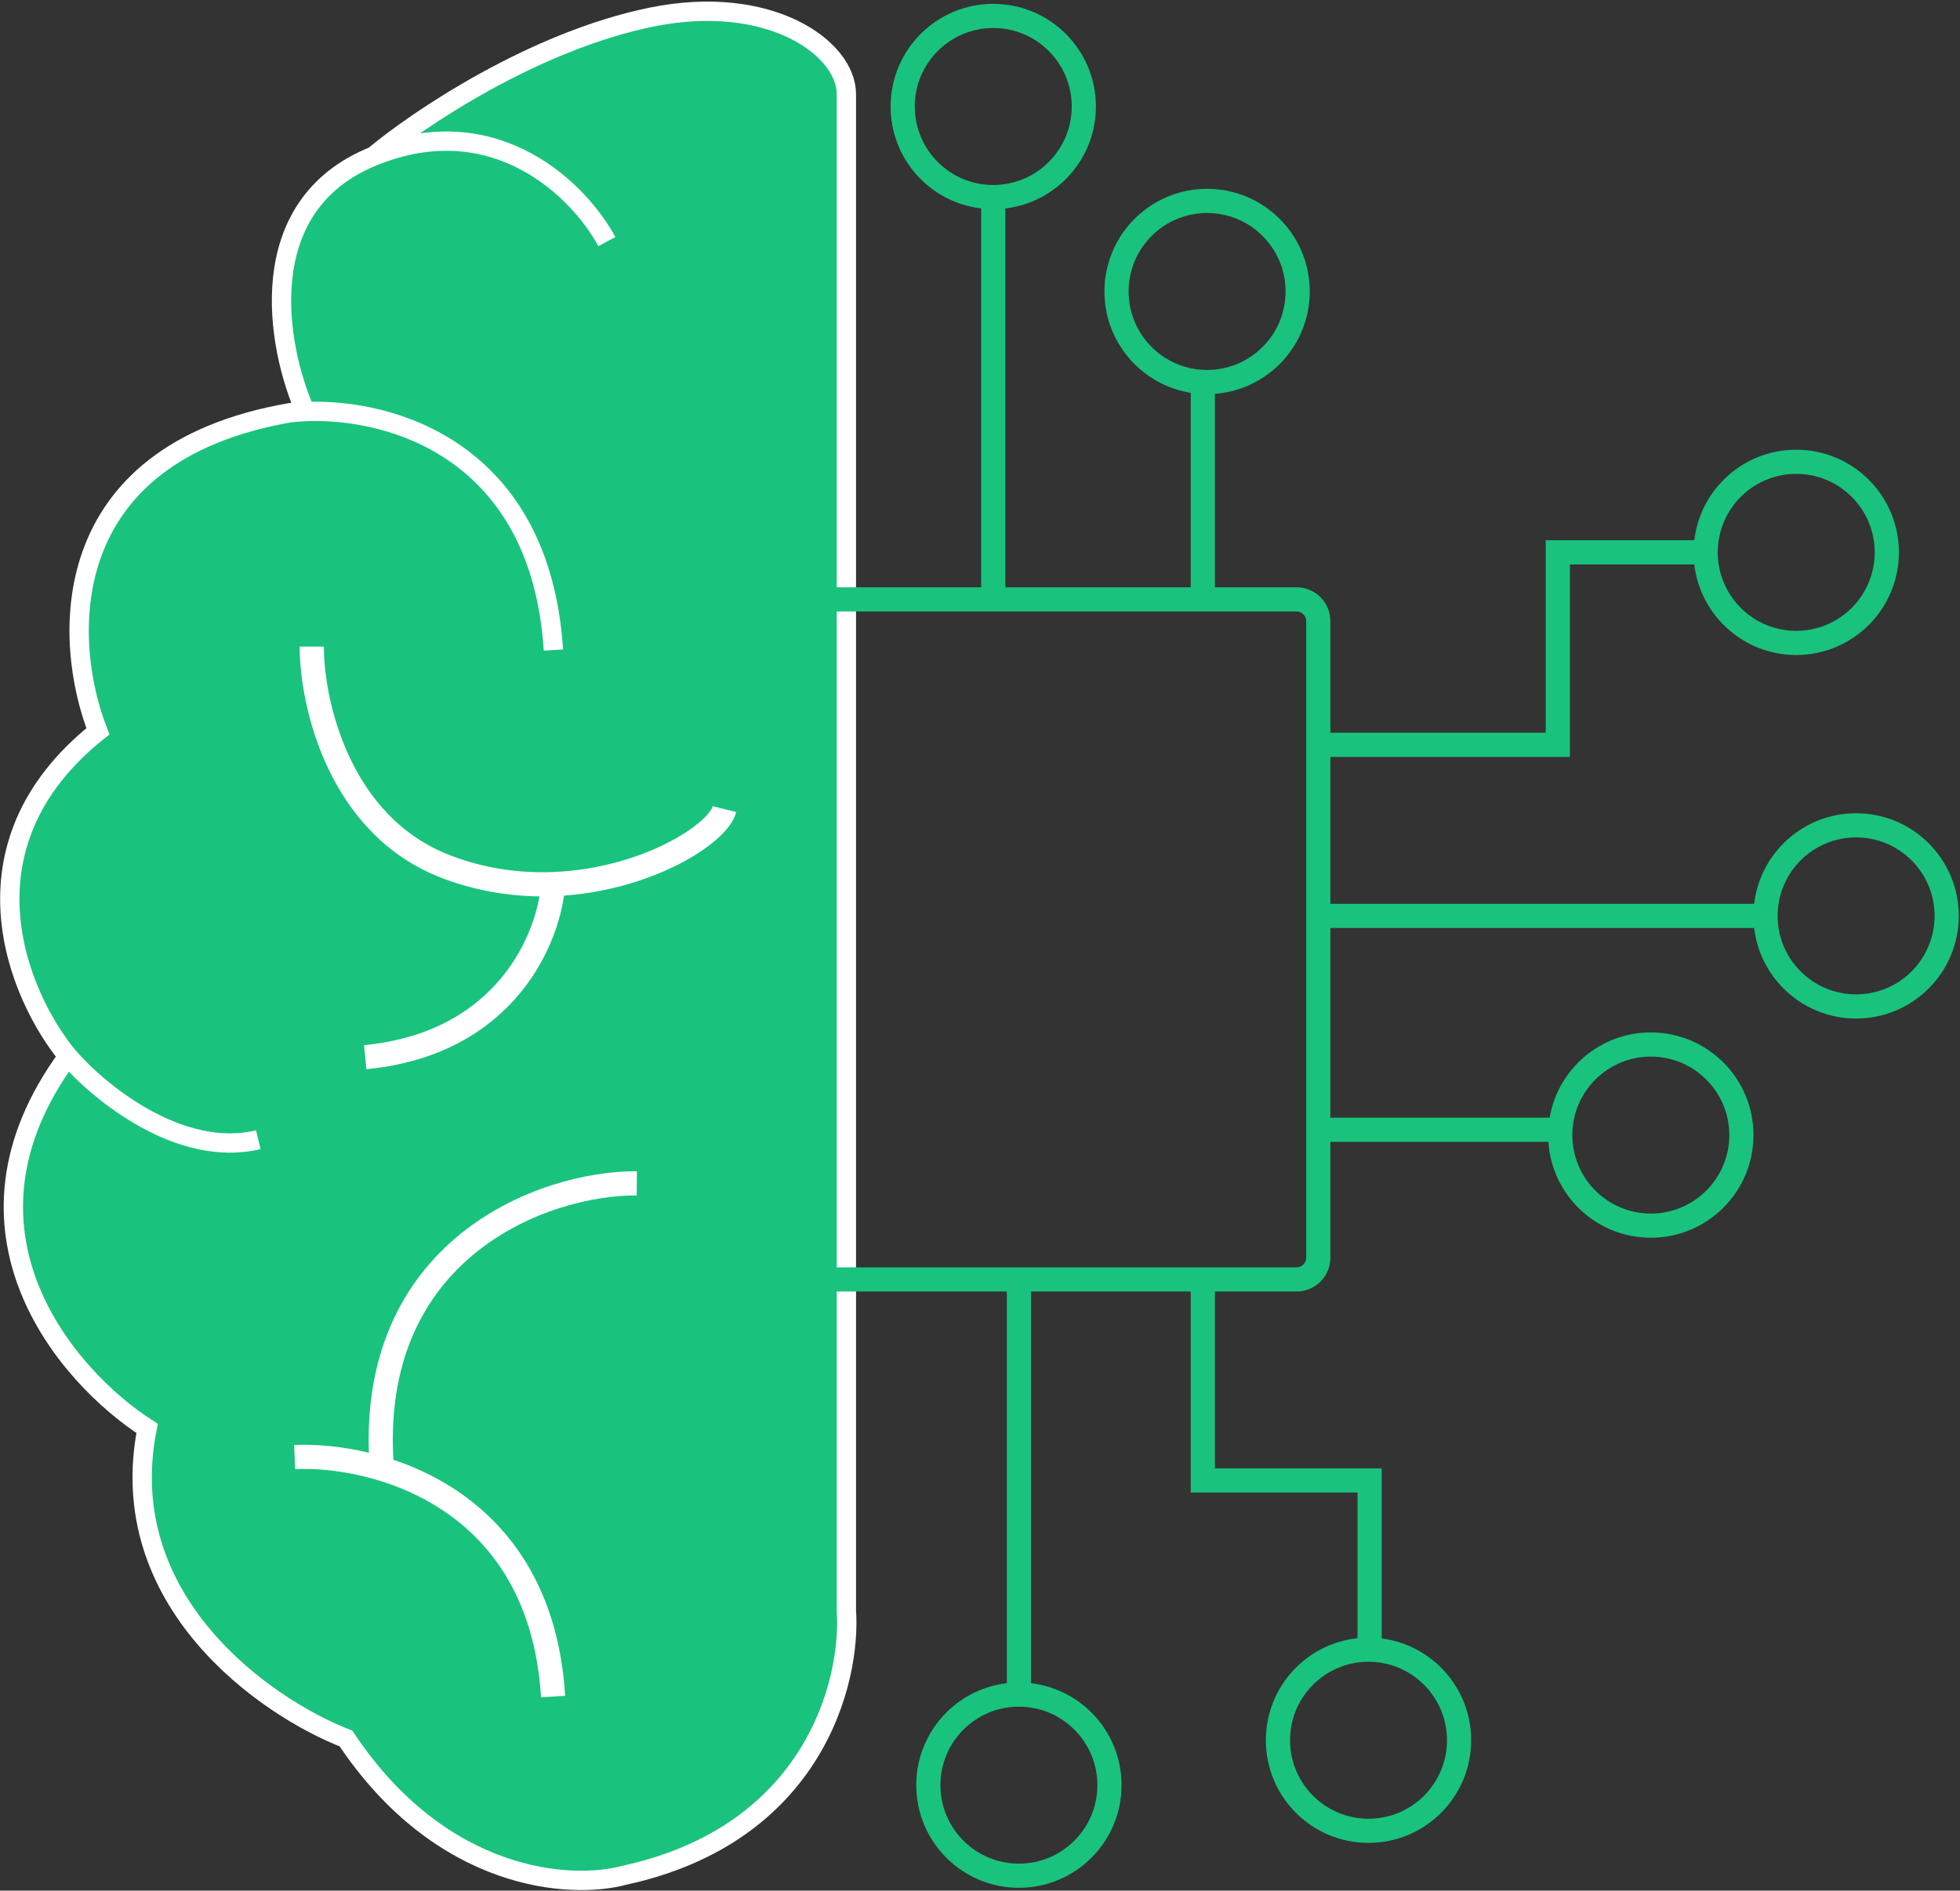
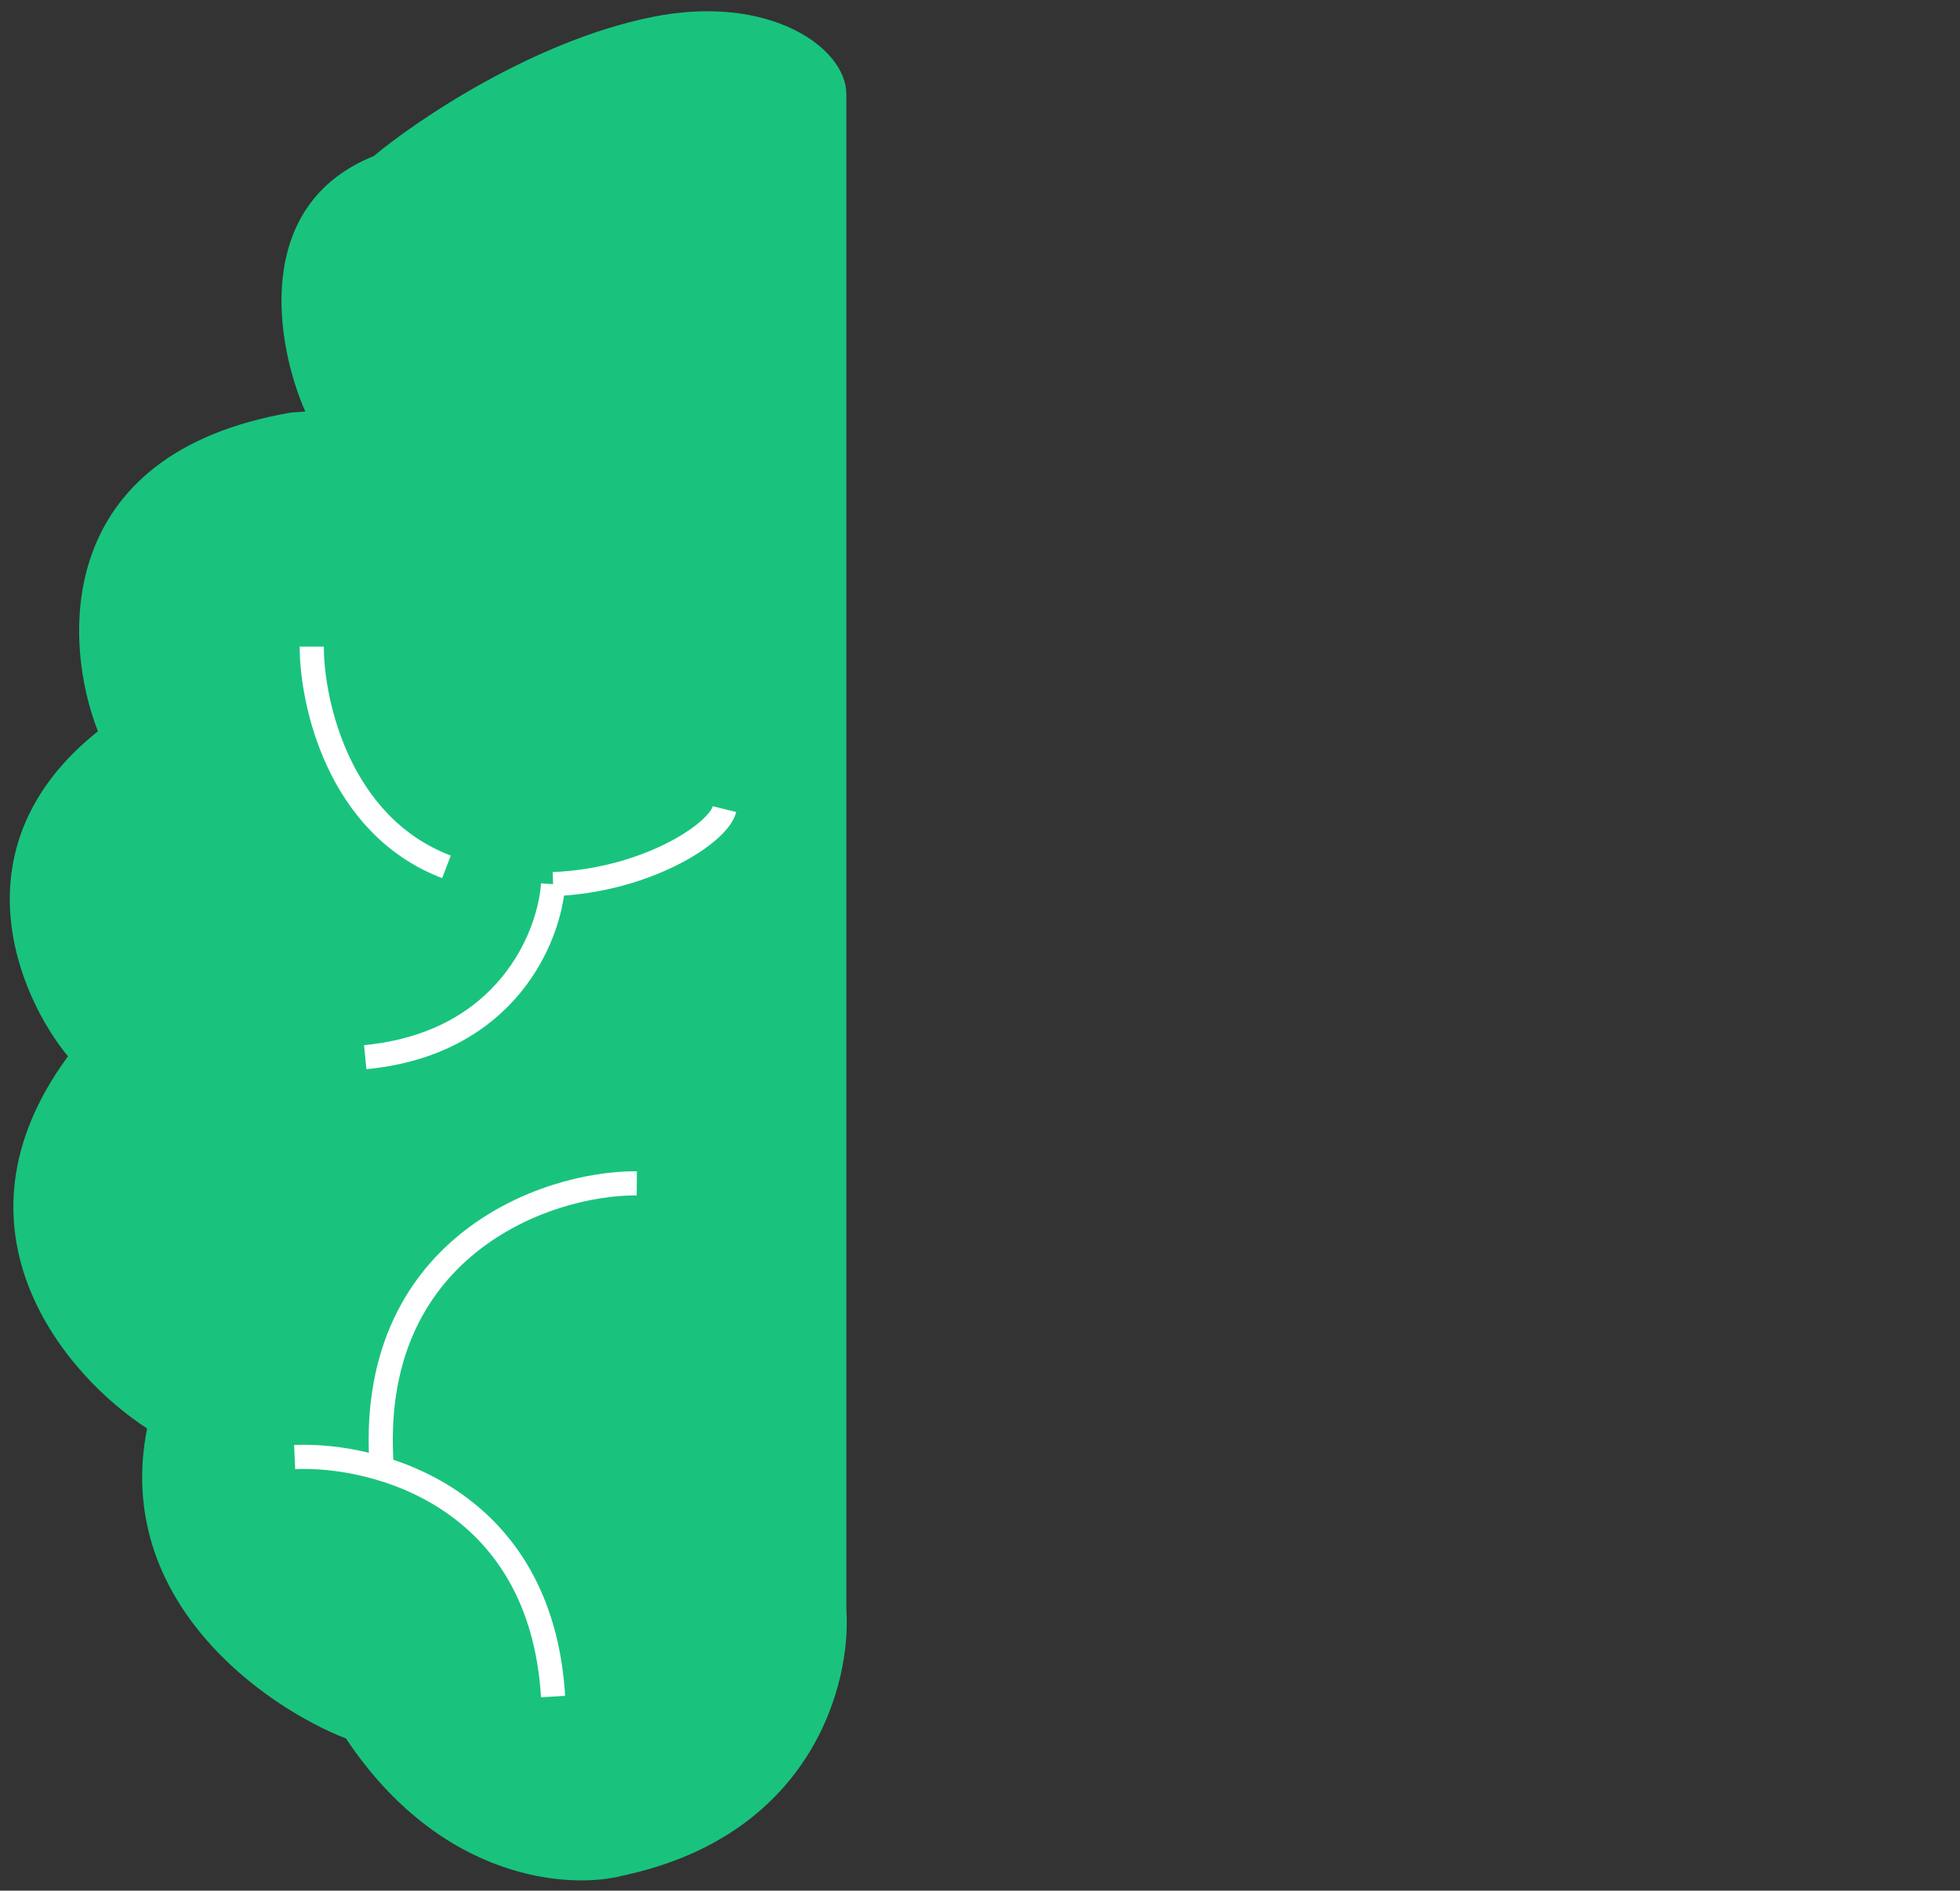
<svg xmlns="http://www.w3.org/2000/svg" width="1017" height="981" viewBox="0 0 1017 981" fill="none">
  <rect x="0" y="0" width="1017" height="981" fill="#333333" stroke="none" />
  <path d="M439.159 835.491V48.797C439.159 24.941 399.435 -3.575 338.186 8.853C276.938 21.28 216.502 62.113 193.941 80.976C130.029 106.719 143.623 180.075 158.41 213.535C155.698 213.648 150.667 214.126 150.667 214.126C27.282 235.43 32.681 333.221 50.805 379.453C-23.759 438.927 9.38 516.672 35.271 548.11C-31.304 638.652 34.901 714.547 76.325 741.177C58.572 830.831 137.722 885.793 179.516 902.066C229.226 976.63 296.392 980.477 323.762 973.08C422.293 951.776 441.748 872.477 439.159 835.491Z" fill="#19C37D" />
-   <path d="M35.271 548.11C-31.304 638.652 34.901 714.547 76.325 741.177C58.572 830.831 137.722 885.793 179.516 902.066C229.226 976.63 296.392 980.477 323.762 973.08C422.293 951.776 441.748 872.477 439.159 835.491V48.797C439.159 24.941 399.435 -3.575 338.186 8.853C276.938 21.28 216.502 62.113 193.941 80.976M35.271 548.11C51.175 566.603 93.191 601.148 134.023 591.383M35.271 548.11C9.38 516.672 -23.759 438.927 50.805 379.453C32.681 333.221 27.282 235.43 150.667 214.126C150.667 214.126 155.698 213.648 158.41 213.535M287.146 337.289C280.452 233.539 202.912 211.677 158.41 213.535M158.41 213.535C143.623 180.075 130.029 106.719 193.941 80.976M193.941 80.976C257.853 55.233 301.2 99.838 314.885 125.359" stroke="white" stroke-width="10.028" />
-   <path fill-rule="evenodd" clip-rule="evenodd" d="M556.104 55.261C556.104 77.753 537.87 95.986 515.378 95.986C492.886 95.986 474.653 77.753 474.653 55.261C474.653 32.769 492.886 14.535 515.378 14.535C537.87 14.535 556.104 32.769 556.104 55.261ZM521.646 108.157C548.107 105.055 568.639 82.555 568.639 55.261C568.639 25.846 544.793 2 515.378 2C485.963 2 462.117 25.846 462.117 55.261C462.117 82.555 482.649 105.055 509.111 108.157V304.75H406.639V317.285H672.753C675.522 317.285 677.767 319.53 677.767 322.299V652.584C677.767 655.353 675.522 657.598 672.753 657.598H406.639V670.133H522.426V873.383C495.96 876.481 475.424 898.983 475.424 926.28C475.424 955.695 499.269 979.541 528.684 979.541C558.1 979.541 581.945 955.695 581.945 926.28C581.945 898.989 561.418 876.491 534.961 873.385V670.133H617.85V768.166V774.434H624.117H704.397V850.019C677.658 852.86 656.828 875.487 656.828 902.98C656.828 932.395 680.674 956.24 710.089 956.24C739.504 956.24 763.35 932.395 763.35 902.98C763.35 875.883 743.115 853.513 716.932 850.154V768.166V761.898H710.665H630.385V670.133H672.753C682.445 670.133 690.302 662.276 690.302 652.584V592.462H803.424C805.224 620.249 828.331 642.229 856.572 642.229C885.987 642.229 909.833 618.383 909.833 588.968C909.833 559.553 885.987 535.707 856.572 535.707C830.239 535.707 808.369 554.818 804.076 579.927H690.302V481.504H910.198C913.3 507.965 935.799 528.497 963.094 528.497C992.509 528.497 1016.35 504.651 1016.35 475.236C1016.35 445.821 992.509 421.975 963.094 421.975C935.799 421.975 913.3 442.507 910.198 468.969H690.302V392.738H808.308H814.576V386.47V292.875H879.13C882.232 319.337 904.731 339.868 932.025 339.868C961.441 339.868 985.286 316.023 985.286 286.607C985.286 257.192 961.441 233.347 932.025 233.347C904.731 233.347 882.232 253.878 879.13 280.34H808.308H802.04V286.607V380.202H690.302V322.299C690.302 312.607 682.445 304.75 672.753 304.75H630.385V204.349C657.908 202.28 679.596 179.293 679.596 151.24C679.596 121.825 655.751 97.979 626.336 97.979C596.92 97.979 573.075 121.825 573.075 151.24C573.075 177.767 592.468 199.764 617.85 203.828V304.75H521.646V108.157ZM626.336 191.965C648.828 191.965 667.061 173.732 667.061 151.24C667.061 128.748 648.828 110.514 626.336 110.514C603.844 110.514 585.61 128.748 585.61 151.24C585.61 173.732 603.844 191.965 626.336 191.965ZM972.751 286.607C972.751 309.099 954.517 327.333 932.025 327.333C909.534 327.333 891.3 309.099 891.3 286.607C891.3 264.116 909.534 245.882 932.025 245.882C954.517 245.882 972.751 264.116 972.751 286.607ZM963.094 515.961C985.586 515.961 1003.82 497.728 1003.82 475.236C1003.82 452.744 985.586 434.511 963.094 434.511C940.602 434.511 922.368 452.744 922.368 475.236C922.368 497.728 940.602 515.961 963.094 515.961ZM897.298 588.968C897.298 611.46 879.064 629.693 856.572 629.693C834.08 629.693 815.847 611.46 815.847 588.968C815.847 566.476 834.08 548.242 856.572 548.242C879.064 548.242 897.298 566.476 897.298 588.968ZM710.089 943.705C732.581 943.705 750.814 925.472 750.814 902.98C750.814 880.488 732.581 862.254 710.089 862.254C687.597 862.254 669.364 880.488 669.364 902.98C669.364 925.472 687.597 943.705 710.089 943.705ZM569.41 926.28C569.41 948.772 551.176 967.006 528.684 967.006C506.192 967.006 487.959 948.772 487.959 926.28C487.959 903.788 506.192 885.555 528.684 885.555C551.176 885.555 569.41 903.788 569.41 926.28Z" fill="#19C37D" />
-   <path d="M161.763 335.506C161.763 364.725 175.744 428.49 231.667 449.793C250.535 456.981 269.404 459.4 286.985 458.75M375.912 419.834C372.672 432.796 334.538 456.994 286.985 458.75M286.985 458.75C285.189 485.723 263.179 541.445 189.503 548.546M330.419 614.011C282.707 613.642 189.26 647.601 198.137 762.11M152.886 756.038C194.943 754.189 280.642 776.454 286.985 880.311" stroke="white" stroke-width="12.535" />
+   <path d="M161.763 335.506C161.763 364.725 175.744 428.49 231.667 449.793M375.912 419.834C372.672 432.796 334.538 456.994 286.985 458.75M286.985 458.75C285.189 485.723 263.179 541.445 189.503 548.546M330.419 614.011C282.707 613.642 189.26 647.601 198.137 762.11M152.886 756.038C194.943 754.189 280.642 776.454 286.985 880.311" stroke="white" stroke-width="12.535" />
</svg>